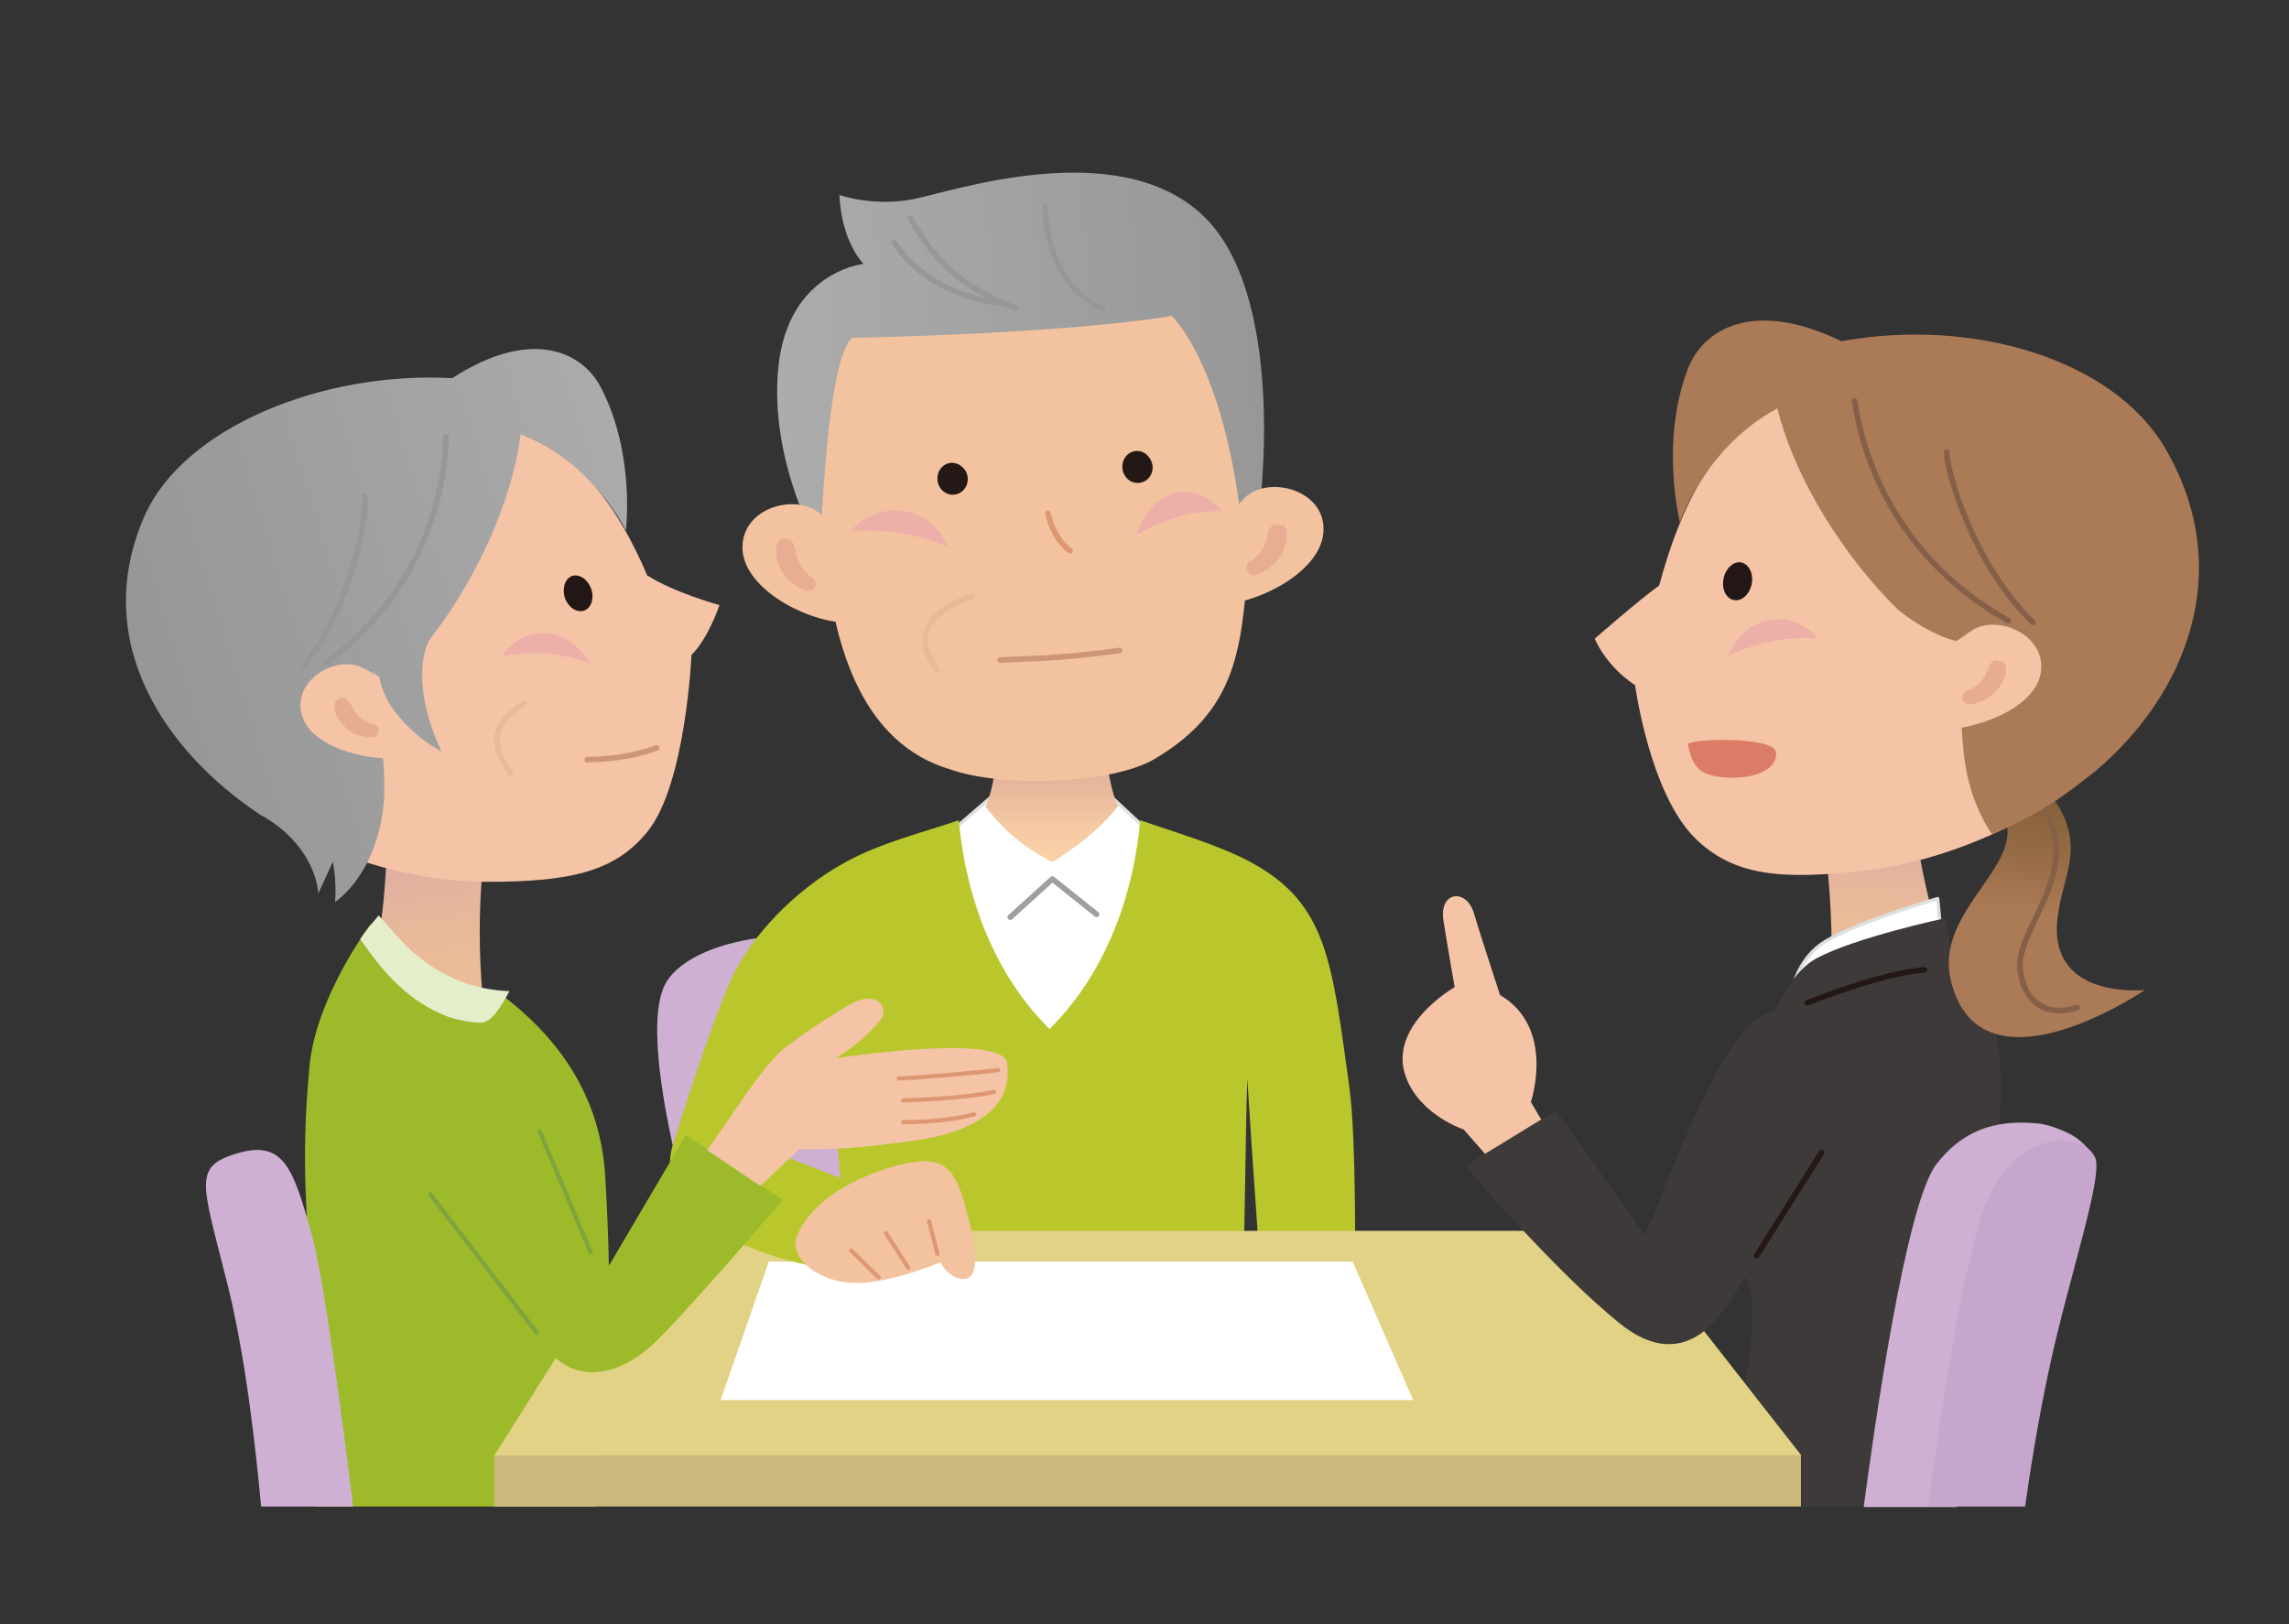
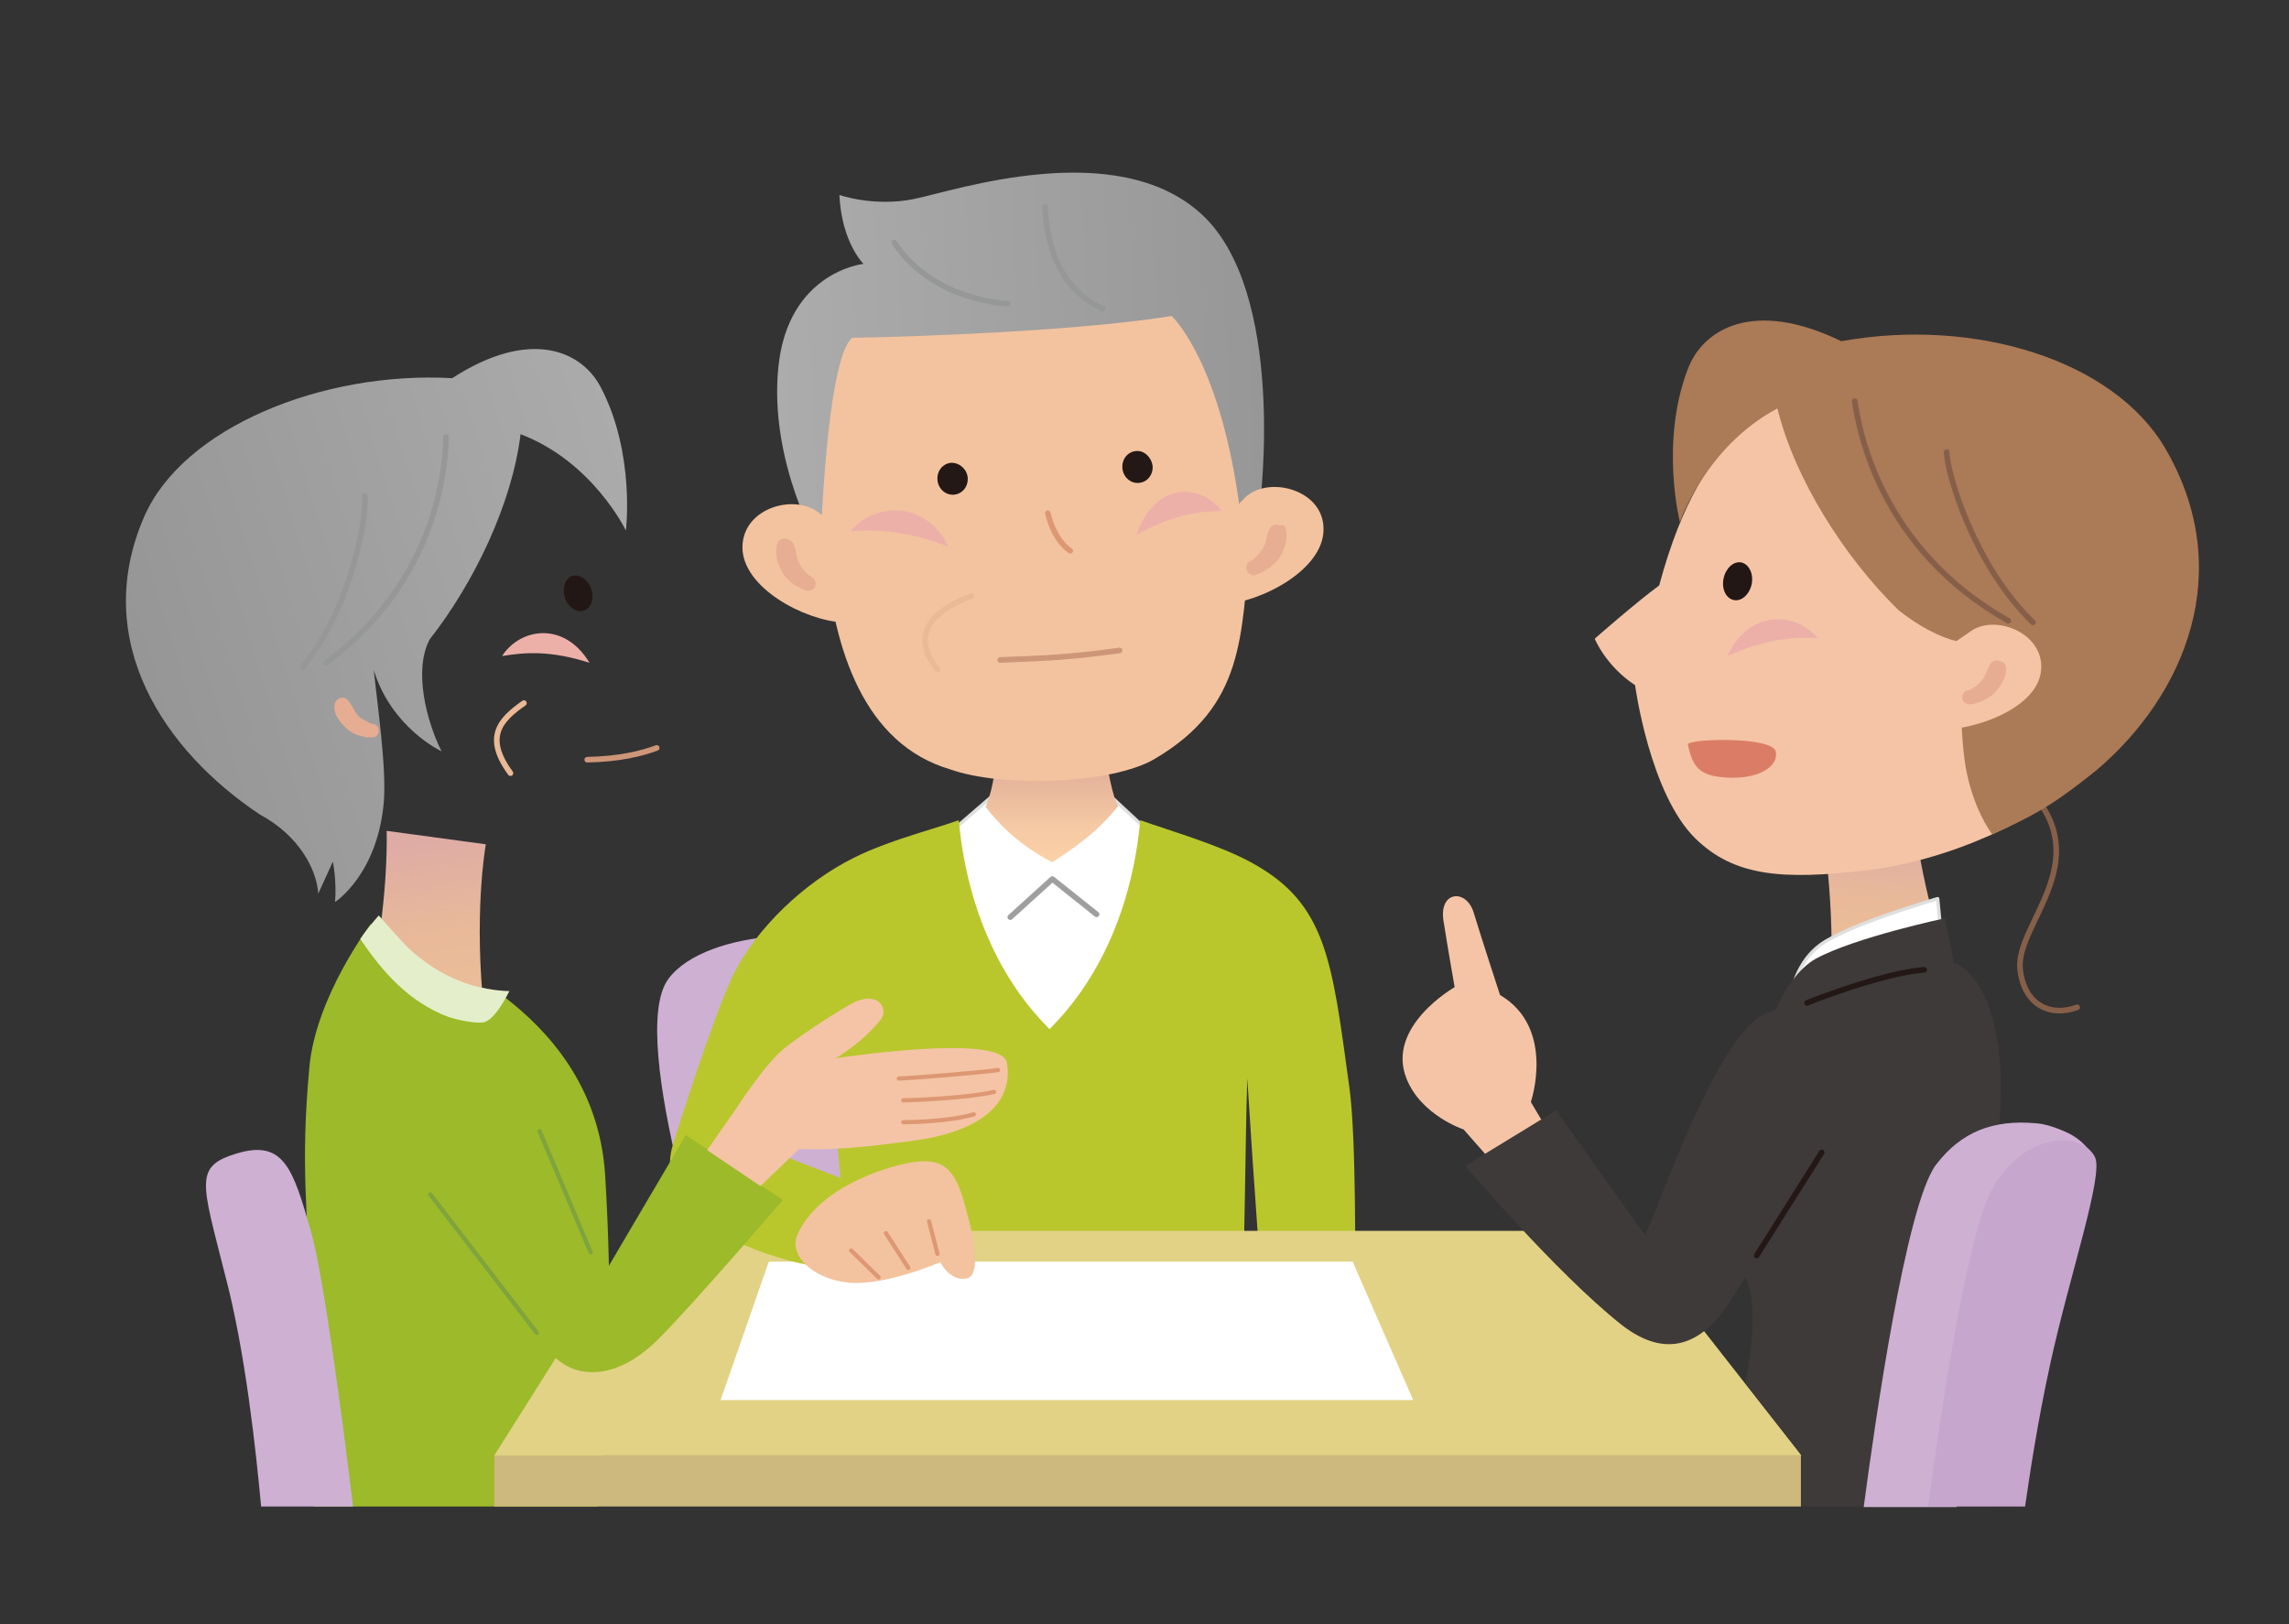
<svg xmlns="http://www.w3.org/2000/svg" version="1.1" id="レイヤー_1" x="0px" y="0px" viewBox="0 0 408.5 289.9" style="enable-background:new 0 0 408.5 289.9;" xml:space="preserve">
  <rect x="0" y="0" width="408.5" height="289.9" fill="#333333" stroke="none" />
  <style type="text/css">
	.st0{fill:url(#SVGID_1_);}
	.st1{fill:#CEB0D3;}
	.st2{fill:#FFFFFF;stroke:#DEDFDF;stroke-width:0.6;stroke-linecap:round;stroke-linejoin:round;stroke-miterlimit:10;}
	.st3{fill:url(#SVGID_2_);}
	.st4{fill:none;stroke:#9F9F9F;stroke-linecap:round;stroke-linejoin:round;}
	.st5{fill:#F3C39F;}
	.st6{fill:#ECB0A9;}
	.st7{fill:none;stroke:#DD9873;stroke-linecap:round;stroke-linejoin:round;}
	.st8{fill:url(#SVGID_3_);}
	.st9{fill:none;stroke:#969797;stroke-linecap:round;stroke-linejoin:round;stroke-miterlimit:10;}
	.st10{fill:#E7AE93;}
	.st11{fill:none;stroke:#EAB996;stroke-linecap:round;stroke-linejoin:round;}
	.st12{fill:#231815;}
	.st13{fill:#B9C72D;}
	.st14{fill:#9CBA29;}
	.st15{fill:#CDB87D;}
	.st16{fill:#E2D285;}
	.st17{fill:#FFFFFF;}
	.st18{fill:none;stroke:#7FA33D;stroke-width:0.75;stroke-linecap:round;stroke-linejoin:round;}
	.st19{fill:none;stroke:#CE9678;stroke-linecap:round;stroke-linejoin:round;stroke-miterlimit:10;}
	.st20{fill:#F5C4A6;}
	.st21{fill:url(#SVGID_4_);}
	.st22{fill:#E6AD92;}
	.st23{fill:#221714;}
	.st24{fill:url(#SVGID_5_);}
	.st25{fill:#3E3A39;}
	.st26{fill:none;stroke:#231815;stroke-linecap:round;stroke-linejoin:round;stroke-miterlimit:10;}
	.st27{fill:url(#SVGID_6_);}
	.st28{fill:none;stroke:#865F49;stroke-linecap:round;stroke-linejoin:round;stroke-miterlimit:10;}
	.st29{fill:#AB7A56;}
	.st30{fill:#DB7D66;}
	.st31{fill:#C7A6CD;}
	.st32{fill:none;stroke:#DD9873;stroke-width:0.75;stroke-linecap:round;stroke-linejoin:round;}
	.st33{fill:#E5EECB;}
</style>
  <g>
    <linearGradient id="SVGID_1_" gradientUnits="userSpaceOnUse" x1="-3969.506" y1="12.927" x2="-3969.506" y2="-11.425" gradientTransform="matrix(0.988 -0.156 0.156 0.988 3997.565 -457.533)">
      <stop offset="0" style="stop-color:#EBBC98" />
      <stop offset="0.385" style="stop-color:#E8B89B" />
      <stop offset="0.889" style="stop-color:#E0AEA2" />
      <stop offset="1" style="stop-color:#DEACA4" />
    </linearGradient>
    <path class="st0" d="M66.7,172.9c2.7-14.2,2.3-24.6,2.3-24.6l17.7,2.4c0,0-2.3,12.7-0.2,30.8C79,181.5,69,175,66.7,172.9z" />
    <g>
      <path class="st1" d="M174.8,235.5c-1-5.8-6.6-56.7-14.5-63.3c-9.7-8-34.4-6.4-41,2.5c-7.8,10.4,9.5,61,9.5,61L174.8,235.5z" />
    </g>
    <g>
      <path class="st2" d="M170.6,147.7l8.1-7L197,141l8.5,7.9c0,0-0.6,53.4-18,52.1C170.2,199.7,170.6,147.7,170.6,147.7z" />
      <linearGradient id="SVGID_2_" gradientUnits="userSpaceOnUse" x1="187.708" y1="152.721" x2="187.708" y2="139.004">
        <stop offset="0" style="stop-color:#FAD0A7" />
        <stop offset="0.383" style="stop-color:#F5C9A4" />
        <stop offset="0.941" style="stop-color:#E7B69C" />
        <stop offset="1" style="stop-color:#E5B49B" />
      </linearGradient>
      <path class="st3" d="M197.4,135.5l-19.8,0.5c0,0,0,3.9-1.7,8c2.1,2.8,5.8,6.8,11.9,9.9c6-3.8,9.3-6.9,11.8-10.1    C198.6,143,197.4,135.5,197.4,135.5z" />
      <polyline class="st4" points="180.3,163.7 187.8,156.9 195.7,163.2   " />
      <g>
        <path class="st5" d="M223.1,96.8c-1.6,16.7-0.9,29.2-17.1,38.7c-7.5,4.4-27,5.2-36.5,1.8c-15.2-4.5-20.8-21.2-22.2-38.6     c-0.8-10.1-3.9-8.3-4-12.6c-0.5-26.3,12.5-39.8,30.3-41c19.8-1.3,41.2,3.4,46.1,14.3C223.5,67.8,223.3,94.4,223.1,96.8z" />
        <path class="st6" d="M151.8,94.8c4.3-5.1,13.4-5.6,17.5,2.8C161.8,94.7,156.6,94.5,151.8,94.8z" />
        <path class="st7" d="M187,91.6c1.2,5.1,4,6.7,4,6.7" />
        <path class="st6" d="M218.1,91.2c-4.1-5.1-12.1-5.1-15.3,4.3C209.3,91.8,213.9,91.3,218.1,91.2z" />
        <linearGradient id="SVGID_3_" gradientUnits="userSpaceOnUse" x1="129.68" y1="89.195" x2="216.314" y2="89.195" gradientTransform="matrix(0.999 -4.270000e-02 4.270000e-02 0.999 5.166 -17.839)">
          <stop offset="0" style="stop-color:#ADACAC" />
          <stop offset="1" style="stop-color:#979797" />
        </linearGradient>
        <path class="st8" d="M149.8,34.8c0.4,8.5,4.3,12.3,4.3,12.3s-13.5,1.4-15.2,18.5c-1.7,17.1,7.5,32.6,7.5,32.6s1-34.1,5.7-37.9     c0,0,36.5-0.6,57-3.9c0,0,9.1,8.3,12.4,36.4l3.4-3.2c0,0,4.7-37.5-10.5-51.4c-15.2-13.9-43.9-4.2-51.2-2.7     C156,37,149.8,34.8,149.8,34.8z" />
        <path class="st9" d="M159.6,43.3c6.9,10.5,20.2,10.9,20.2,10.9" />
        <path class="st9" d="M186.5,36.9c0.3,7.3,2.9,14.9,10.3,18.2" />
        <g>
          <path class="st5" d="M222.2,88.8c4.2-4,14.1-1.4,14,5.7c0,7.2-11.1,13-18.1,13.4c1.5-3.6,0.4-5,0.7-11      C219.1,92.7,219.6,91.4,222.2,88.8z" />
        </g>
        <path class="st10" d="M229.3,94c0.1,0.1,0.1,0.2,0.1,0.3c0,0.1,0.1,0.2,0.1,0.3c0.1,0.2,0.1,0.4,0.1,0.7c0.1,0.4,0,0.9-0.1,1.4     c-0.2,0.9-0.5,1.8-1,2.6c-0.3,0.4-0.5,0.8-0.9,1.1c-0.3,0.3-0.7,0.6-1,0.9c-0.4,0.3-0.7,0.5-1.1,0.7c-0.2,0.1-0.4,0.2-0.6,0.3     c-0.1,0-0.2,0.1-0.3,0.1l-0.2,0.1l-0.2,0.1c-0.7,0.3-1.5-0.1-1.7-0.8c-0.3-0.7,0.1-1.5,0.8-1.7c0,0,0,0,0,0l0,0l0.1-0.1l0.2-0.1     c0.1-0.1,0.2-0.2,0.3-0.3c0.2-0.2,0.4-0.4,0.6-0.6c0.4-0.4,0.7-0.9,1-1.3c0.2-0.5,0.4-1,0.5-1.5c0.1-0.3,0.1-0.5,0.2-0.8     c0-0.1,0.1-0.3,0.1-0.4c0-0.1,0.1-0.1,0.1-0.2c0-0.1,0.1-0.2,0.1-0.3l0,0c0.4-0.8,1.2-1.1,2-0.7C229,93.6,229.2,93.8,229.3,94z" />
        <path class="st11" d="M173.4,106.4c-5,1.8-11.9,5.8-6.1,13.1" />
        <g>
          <path class="st5" d="M146.6,91.9c-4.2-4-14-1.5-14.1,5.7c-0.1,7.2,10.9,13.1,17.9,13.5c-1.5-3.6,0.5-5.1-0.5-11      C148.9,94.5,149.2,94.8,146.6,91.9z" />
        </g>
        <path class="st10" d="M141.7,97.3c0,0.1,0.1,0.2,0.1,0.3c0,0.1,0,0.1,0.1,0.2c0,0.2,0.1,0.3,0.1,0.4c0.1,0.3,0.1,0.6,0.1,0.8     c0.1,0.5,0.3,1,0.5,1.5c0.1,0.2,0.3,0.5,0.4,0.7c0.2,0.2,0.3,0.4,0.5,0.6c0.2,0.2,0.4,0.4,0.6,0.6c0.1,0.1,0.2,0.2,0.3,0.3     l0.2,0.1l0.1,0.1l0,0c0,0,0,0,0,0c0.7,0.3,1,1,0.8,1.7s-1,1-1.7,0.8l-0.2-0.1l-0.2-0.1c-0.1,0-0.2-0.1-0.3-0.1     c-0.2-0.1-0.4-0.2-0.6-0.3c-0.4-0.2-0.8-0.4-1.1-0.7c-0.4-0.3-0.7-0.6-1-0.9c-0.3-0.3-0.6-0.7-0.8-1.1c-0.5-0.8-0.8-1.7-1-2.6     c-0.1-0.4-0.1-0.9-0.1-1.4c0-0.2,0.1-0.4,0.1-0.7c0-0.1,0.1-0.2,0.1-0.3c0-0.1,0.1-0.2,0.1-0.3c0.4-0.7,1.3-0.9,2-0.5     C141.4,96.7,141.6,96.9,141.7,97.3L141.7,97.3z" />
-         <path class="st9" d="M181.3,55c-8.3-3.2-13.7-7-18.8-16" />
        <path class="st12" d="M172.7,85.3c0.1,1.6-1,2.9-2.5,3c-1.5,0.1-2.8-1.1-2.9-2.7c-0.1-1.6,1-2.9,2.5-3     C171.3,82.6,172.6,83.8,172.7,85.3z" />
        <path class="st12" d="M205.7,83.2c0.1,1.6-1,2.9-2.5,3c-1.5,0.1-2.8-1.1-2.9-2.7c-0.1-1.6,1-2.9,2.5-3     C204.2,80.4,205.5,81.6,205.7,83.2z" />
      </g>
      <path class="st13" d="M152.5,233.6h69c0.7-8.7,0.7-30.2,1.1-41.1c0,0,1.5,24.4,2.9,41.1h16.4c-0.1-7.6,0.2-30.3-1.1-39.6    c-3.1-22.5-4-32.7-17.4-40c-5.8-3.2-14.3-5.6-19.9-7.6c-2.3,24.5-14.7,35.6-16.2,37.3c-1.5-1.7-13.9-12.8-16.2-37.3    c-5.6,2-14.3,4-19.9,7.6c-9.8,6.3-4.4,18.2-3.9,28.1C147.4,182.4,151.1,223.5,152.5,233.6z" />
    </g>
    <path class="st14" d="M55.4,231.8c0.4,12.7,1.9,21.9,0.7,37.1h50.5c2.3-19.7,2.7-37.6,1.4-59.1c-1-16.1-10.4-26-17.9-31.8   c-21.5-1.5-23.9-13.1-23.9-13.1s-9.9,13-11,25.7C53.6,208.1,54.9,215.7,55.4,231.8z" />
    <g>
      <rect x="88.2" y="259.8" class="st15" width="233.2" height="9.1" />
      <polygon class="st16" points="321.5,259.8 88.2,259.8 113.5,219.7 290.1,219.7   " />
    </g>
    <polygon class="st17" points="252.2,249.9 128.6,249.9 137.2,225.2 241.4,225.2  " />
    <g>
      <path class="st13" d="M137.1,205.3l22.4,8.6l-14,12.1c0,0-4.3-0.5-11.1-3.1C135,216.1,134.9,211.8,137.1,205.3z" />
      <path class="st13" d="M161.1,149.7c-2.4,0.9-4.9,1.5-8.7,3.4c-8.9,4.4-17.4,12.6-21.5,20.8c-2.4,4.9-6.8,17.6-10.8,30.4    c-2.8,8.8,6,15.5,11.2,17.4c2,0.8,8,2.8,8,2.8l8.5-14.8l-10.5-4.5l13-19.3C166.1,167.7,161.1,149.7,161.1,149.7z" />
    </g>
    <path class="st14" d="M87.5,182.4c10.1,12.8,20,45.5,20,45.5l14.9-25.3l17.3,11.6c0,0-16.5,19.2-22.3,24.9   c-7.4,7.4-14.8,7.1-18.8,2.7c-15.7-16.8-39.4-54.9-39.4-54.9S77.4,169.6,87.5,182.4z" />
    <path class="st1" d="M46.6,268.9H63c-1.6-13.6-5.3-41.6-7.5-49.1c-3.2-11.1-4.8-16.5-13.3-13.9c-7.6,2.3-6.2,5.1-2.1,21.4   C43.8,241.1,45.7,259.2,46.6,268.9z" />
    <line class="st18" x1="95.8" y1="237.9" x2="76.8" y2="213.2" />
    <line class="st18" x1="105.4" y1="223.5" x2="96.3" y2="201.9" />
    <path class="st19" d="M178.5,117.8c6.7-0.3,11.3-0.3,21.3-1.7" />
    <g>
      <g>
        <g>
-           <path class="st20" d="M90.2,75.5c2.8,3.9,14.4,1.7,25.3,27.2c4.8,3.1,12.9,5.3,12.9,5.3s-2,6-5,8.9c0,0-1,23.2-7.9,31.6      c-5.7,7-13.5,8.9-28.5,8.9c-18.6,0-33.8-8.4-33.8-8.4S42.6,108.8,38.8,99c0,0,13.5-25.2,18.2-24.8L90.2,75.5z" />
          <linearGradient id="SVGID_4_" gradientUnits="userSpaceOnUse" x1="1481.867" y1="-41.947" x2="1575.022" y2="-27.197" gradientTransform="matrix(-0.99 0.139 0.139 0.99 1589.886 -67.028)">
            <stop offset="0" style="stop-color:#ACABAB" />
            <stop offset="1" style="stop-color:#979696" />
          </linearGradient>
          <path class="st21" d="M25.7,92.3c6.9-16,31.9-26.1,55-24.8c13.9-9,23.1-4.9,26.5,1.6c6.2,11.8,4.5,25.6,4.5,25.6      s-5.9-12.3-18.8-17.2c-1.5,12.3-8.2,26.4-16.2,36.6c-3,5.6-0.5,14.8,2.1,20c0,0-8.9-4.1-12.1-14.5c0.6,5.8,2.3,17.4,1.8,23.5      c-1.1,13-8.7,17.9-8.7,17.9c0.3-3.9-0.4-7.2-0.4-7.2l-2.6,5.7c-0.3-4.4-3.5-10.4-10.4-14.1C29.4,134.1,16.1,114.5,25.7,92.3z" />
-           <path class="st20" d="M64.7,119.2c-4.7-2.4-12.7,2.3-10.8,8.5c1.5,5.1,9.4,7.6,15.7,7.7c1.5,0,2.6-3.4,3.8-3.7      c-5.4-7-5.7-10.9-5.7-10.9S65.7,119.7,64.7,119.2z" />
          <path class="st22" d="M62.1,125c0.1,0.1,0.1,0.2,0.2,0.2c0,0.1,0.1,0.1,0.1,0.2c0.1,0.1,0.2,0.2,0.2,0.3      c0.1,0.2,0.3,0.4,0.4,0.7c0.2,0.4,0.5,0.8,0.8,1.2c0.3,0.4,0.7,0.7,1.2,0.9c0.2,0.1,0.5,0.3,0.7,0.4c0.1,0.1,0.2,0.1,0.4,0.2      l0.2,0.1l0.1,0c0,0,0.1,0,0.1,0c0.7,0.1,1.2,0.6,1.1,1.3c-0.1,0.7-0.6,1.2-1.3,1.1l-0.2,0l-0.2,0c-0.1,0-0.2,0-0.3,0      c-0.2,0-0.4,0-0.6-0.1c-0.4-0.1-0.8-0.2-1.2-0.3c-0.8-0.3-1.5-0.7-2.1-1.3c-0.6-0.6-1.2-1.3-1.6-2c-0.2-0.4-0.3-0.8-0.4-1.2      c0-0.2,0-0.4,0-0.6c0-0.1,0-0.2,0-0.3c0-0.1,0-0.2,0.1-0.3c0.2-0.7,1-1.1,1.7-0.9C61.7,124.6,61.9,124.8,62.1,125L62.1,125z" />
          <path class="st9" d="M79.6,78c-0.1,4.6-1.1,25.3-21.4,40.3" />
          <path class="st9" d="M65.1,88.5c0.4,3.7-2.3,19.7-11,30.5" />
          <path class="st23" d="M100.8,106.7c0.6,1.7,2.1,2.7,3.4,2.3c1.3-0.4,1.9-2.2,1.3-3.9c-0.6-1.7-2.1-2.7-3.4-2.3      C100.8,103.3,100.3,105,100.8,106.7z" />
          <path class="st6" d="M89.6,117.1c3.2-5,11.1-6.3,15.6,1.2C98.3,116.1,93.8,116.4,89.6,117.1z" />
        </g>
        <path class="st11" d="M93.5,125.5c-4.3,3-7.1,6.1-2.4,12.5" />
      </g>
      <g>
        <g>
          <path class="st19" d="M104.8,135.6c5.7-0.1,9.7-1.1,12.4-2.1" />
        </g>
      </g>
    </g>
    <g>
      <linearGradient id="SVGID_5_" gradientUnits="userSpaceOnUse" x1="-3571.318" y1="-24.742" x2="-3571.318" y2="-42.612" gradientTransform="matrix(-0.998 -6.970000e-02 -6.970000e-02 0.998 -3230.071 -57.9)">
        <stop offset="0" style="stop-color:#EBBC98" />
        <stop offset="0.385" style="stop-color:#E8B89B" />
        <stop offset="0.889" style="stop-color:#E0AEA2" />
        <stop offset="1" style="stop-color:#DEACA4" />
      </linearGradient>
      <path class="st24" d="M345.5,165.4c-3.8-13.5-4.3-23.5-4.3-23.5l-16.4,3.8c0,0,2.6,12.1,2,29.7    C334.1,174.7,343.4,167.6,345.5,165.4z" />
      <path class="st2" d="M318.7,183c0.6-6.9,2.4-11.5,6.1-14.3c5-3.7,21-8.3,21-8.3l1,10.5L318.7,183z" />
      <path class="st25" d="M314.6,186.4c0,0,3.1-11.8,9.5-15.3c7-3.8,23-7.2,23-7.2l2.6,12.9L314.6,186.4z" />
      <path class="st25" d="M321.4,268.9h33.3c0.8-10.9,2.9-38.5,2.1-56.8c-0.5-11.9,0.9-16-0.1-24.5c-0.7-6.3-2.9-13.2-7.7-15.7    c0,0-29.3,6.7-34.3,9.2c-9.4,4.7-21,41.4-22.1,41.2c6.2,0.9,10.4,1.3,16,3.1c2.5,0.8,6.1,4,2.9,21.5c0.4,0.5,10,12.8,10,12.8    V268.9z" />
      <g>
        <path class="st20" d="M279.6,207.5l-6.4-10.8c0,0,4.5-13.2-5.5-19.1c0,0-3.5-10.7-4.7-14.7c-1.3-4.3-6.2-3.9-5.4,1.4     c0.8,5.1,2,11.9,2,11.9s-12.3,7-8.6,16.3c2.6,6.6,10.2,9.1,10.2,9.1l9.5,10.8L279.6,207.5z" />
        <g>
          <path class="st25" d="M307.4,191.6c-3.5,6.2-13.8,28.9-13.8,28.9l-15.9-22.3l-16.2,9.9c0,0,16.1,19,27.8,28.3      c8,6.3,14.8,4,20.4-5.6c19.8-33.4,18.2-27.4,20.2-31.4c2-4,3.1-13.2-2.3-16.6C317,176.2,309.5,187.9,307.4,191.6z" />
        </g>
      </g>
      <path class="st26" d="M322.5,179c0,0,13.2-5.3,20.9-5.9" />
      <line class="st26" x1="313.5" y1="224.1" x2="325.1" y2="205.7" />
      <g>
        <linearGradient id="SVGID_6_" gradientUnits="userSpaceOnUse" x1="365.692" y1="142.295" x2="364.116" y2="162.77">
          <stop offset="0" style="stop-color:#846038" />
          <stop offset="0.459" style="stop-color:#946A43" />
          <stop offset="1" style="stop-color:#AB7A56" />
        </linearGradient>
-         <path class="st27" d="M348.8,131.3c5.7,0.4,15.9,7.8,18.8,13c4.2,7.6,0.4,12.4-0.4,19.5c-1.8,14.8,15.6,12.9,15.6,12.9     s-29.2,19.9-34.6-1.5c-3-11.8,11.3-19.5,10-27.9c-1.3-8.4-6-10.6-11.8-12.3L348.8,131.3z" />
        <path class="st28" d="M362.5,141.4c11.4,12.5-2.7,23.6-2,31.5c0.6,6,4.9,8.8,10.2,6.9" />
      </g>
      <g>
        <g>
          <g>
            <path class="st20" d="M319.7,70.4c-2.4,4.4-15.3,3.3-23.6,34.1c-4.1,3-11.5,9.5-11.5,9.5s1.9,4.8,7.2,8.3       c0,0,2.6,19.4,10.8,27.4c6.8,6.6,15.2,7.5,30.8,5.6c19.4-2.4,34.1-13,34.1-13s5.9-43.3,8.6-54c0,0-17.3-24.5-22.1-23.5       L319.7,70.4z" />
            <path class="st29" d="M386.4,80c-9.2-15.7-33.9-23.4-57.8-19.1c-15.6-7.6-24.7-2.2-27.4,5c-5,13.1-1.4,27.3-1.4,27.3       s4.6-13.5,17.4-20.3c3.1,12.6,11.9,26.5,21.6,36c3.3,2.6,7,4.8,11,5.7c0.1,6.1-0.1,17.1,1.2,23.4c1,4.7,2.7,8.3,4.5,10.9       c8.8-3.8,12.3-6.4,18.5-11.3C390,124.1,399.2,101.9,386.4,80z" />
            <path class="st20" d="M351.8,112.6c4.6-3.1,13.5,0.7,12.4,7.5c-0.9,5.5-8.8,9.1-15.4,10c-1.6,0.2-3.2-3.2-4.4-3.4       c4.8-8,4.5-12.1,4.5-12.1S350.8,113.3,351.8,112.6z" />
            <path class="st22" d="M357.8,118.5c0,0.1,0.1,0.2,0.1,0.3c0,0.1,0,0.2,0.1,0.3c0,0.2,0,0.4,0,0.6c0,0.4-0.1,0.9-0.3,1.3       c-0.3,0.8-0.8,1.6-1.4,2.3c-0.6,0.7-1.3,1.2-2.1,1.6c-0.4,0.2-0.8,0.4-1.2,0.5c-0.2,0.1-0.4,0.1-0.6,0.2c-0.1,0-0.2,0-0.3,0.1       l-0.2,0l-0.2,0c-0.7,0.1-1.4-0.3-1.5-1c-0.1-0.7,0.3-1.4,1-1.5c0,0,0,0,0.1,0l0.1,0l0.2-0.1c0.1-0.1,0.2-0.1,0.4-0.2       c0.2-0.2,0.5-0.3,0.7-0.5c0.4-0.3,0.8-0.7,1.1-1.1c0.3-0.4,0.5-0.8,0.7-1.3c0.1-0.2,0.2-0.5,0.3-0.7c0.1-0.1,0.1-0.3,0.2-0.4       c0-0.1,0.1-0.1,0.1-0.2c0-0.1,0.1-0.2,0.1-0.2l0,0c0.4-0.7,1.3-0.8,2-0.4C357.5,118.1,357.6,118.3,357.8,118.5z" />
            <path class="st28" d="M331,71.6c0.7,4.8,4.3,26.2,27.4,39.2" />
            <path class="st28" d="M347.4,80.7c0.1,3.9,4.9,20.2,15.4,30.4" />
            <path class="st23" d="M312.6,104.3c-0.4,1.8-1.8,3.1-3.2,2.8c-1.4-0.3-2.2-2-1.8-3.9c0.4-1.8,1.8-3.1,3.2-2.8       C312.1,100.7,313,102.4,312.6,104.3z" />
            <path class="st6" d="M324.4,113.9c-4-4.8-12.4-5.1-16.1,3.2C315.2,114,320,113.7,324.4,113.9z" />
          </g>
        </g>
        <path class="st30" d="M301.2,132.8c0.9,4.4,2.3,5.7,7,6c5.7,0.3,9.3-2,8.7-4.7C316.2,131.5,302.2,131.8,301.2,132.8z" />
      </g>
      <path class="st1" d="M367.6,201.6c-1.2-0.5-2.8-1-4.2-1.1c-7.7-0.7-13.4,1.5-17.9,7.4c-5.4,7.2-11,46.8-12.9,61.1h16.6    c0.6-10.7,2.1-36.4,4.5-40.1c3-4.7,8.4-19.1,11.6-19.4c3.3-0.4,8.1-3.4,8.1-3.4C371.7,203.5,369.7,202.4,367.6,201.6z" />
      <path class="st31" d="M373.9,206.6c-2.1-4.5-11.8-4.9-18,4.9c-4.9,7.9-10,43.7-11.8,57.4h17.3c0.8-5.5,2.2-15,4.5-25.5    C369.3,227.8,375.4,209.9,373.9,206.6z" />
    </g>
    <g>
      <g>
        <path class="st20" d="M149.1,188.9c0,0,29.7-4.6,30.6,0.8c1.1,6.6-3.7,12.3-17.4,14c-3.5,0.4-11.4,1.7-19.7,1.4l-6.9,6.6     l-9.5-6.4l5.3-7.6c0,0,5.1-7.9,8.5-10.6c2.4-1.9,7.5-5.4,11.7-7.8c4.9-2.8,7.1,0.7,5.4,2.8C153.7,186.3,149.1,188.9,149.1,188.9z     " />
      </g>
      <path class="st32" d="M160.4,192.5c1.5,0,14.2-1,17.7-1.5" />
      <path class="st32" d="M161.2,196.4c1.5,0,11.5-0.4,16.2-1.5" />
      <path class="st32" d="M161.2,200.3c1.5,0,8-0.1,12.6-1.4" />
    </g>
    <g>
      <g>
        <path class="st5" d="M172.7,217c-1.9-7.7-3.6-10.8-10.7-9.4c-4.5,0.9-16,4.5-19.7,12.8c-1.6,3.6,2.7,7.8,8.8,8.5     c6.6,0.8,16.7-3.6,16.7-3.6s1.8,3.5,4.7,2.9C175.8,227.5,172.7,217,172.7,217z" />
      </g>
      <line class="st32" x1="165.8" y1="218" x2="167.3" y2="223.8" />
      <line class="st32" x1="158.1" y1="220.1" x2="162.1" y2="226.3" />
      <line class="st32" x1="151.9" y1="223.2" x2="156.8" y2="228" />
    </g>
    <path class="st33" d="M64.3,167.6c4.1,6.1,8.8,11.3,15.7,13.9c1.3,0.5,4.8,1.2,6.2,1c2.2-0.3,4.7-5.6,4.7-5.6s-3,0-6.5-1   c-4.2-1.2-7.7-3.3-11-6.2c-1.5-1.3-5.8-6.3-5.8-6.3S65.7,165.5,64.3,167.6z" />
  </g>
</svg>